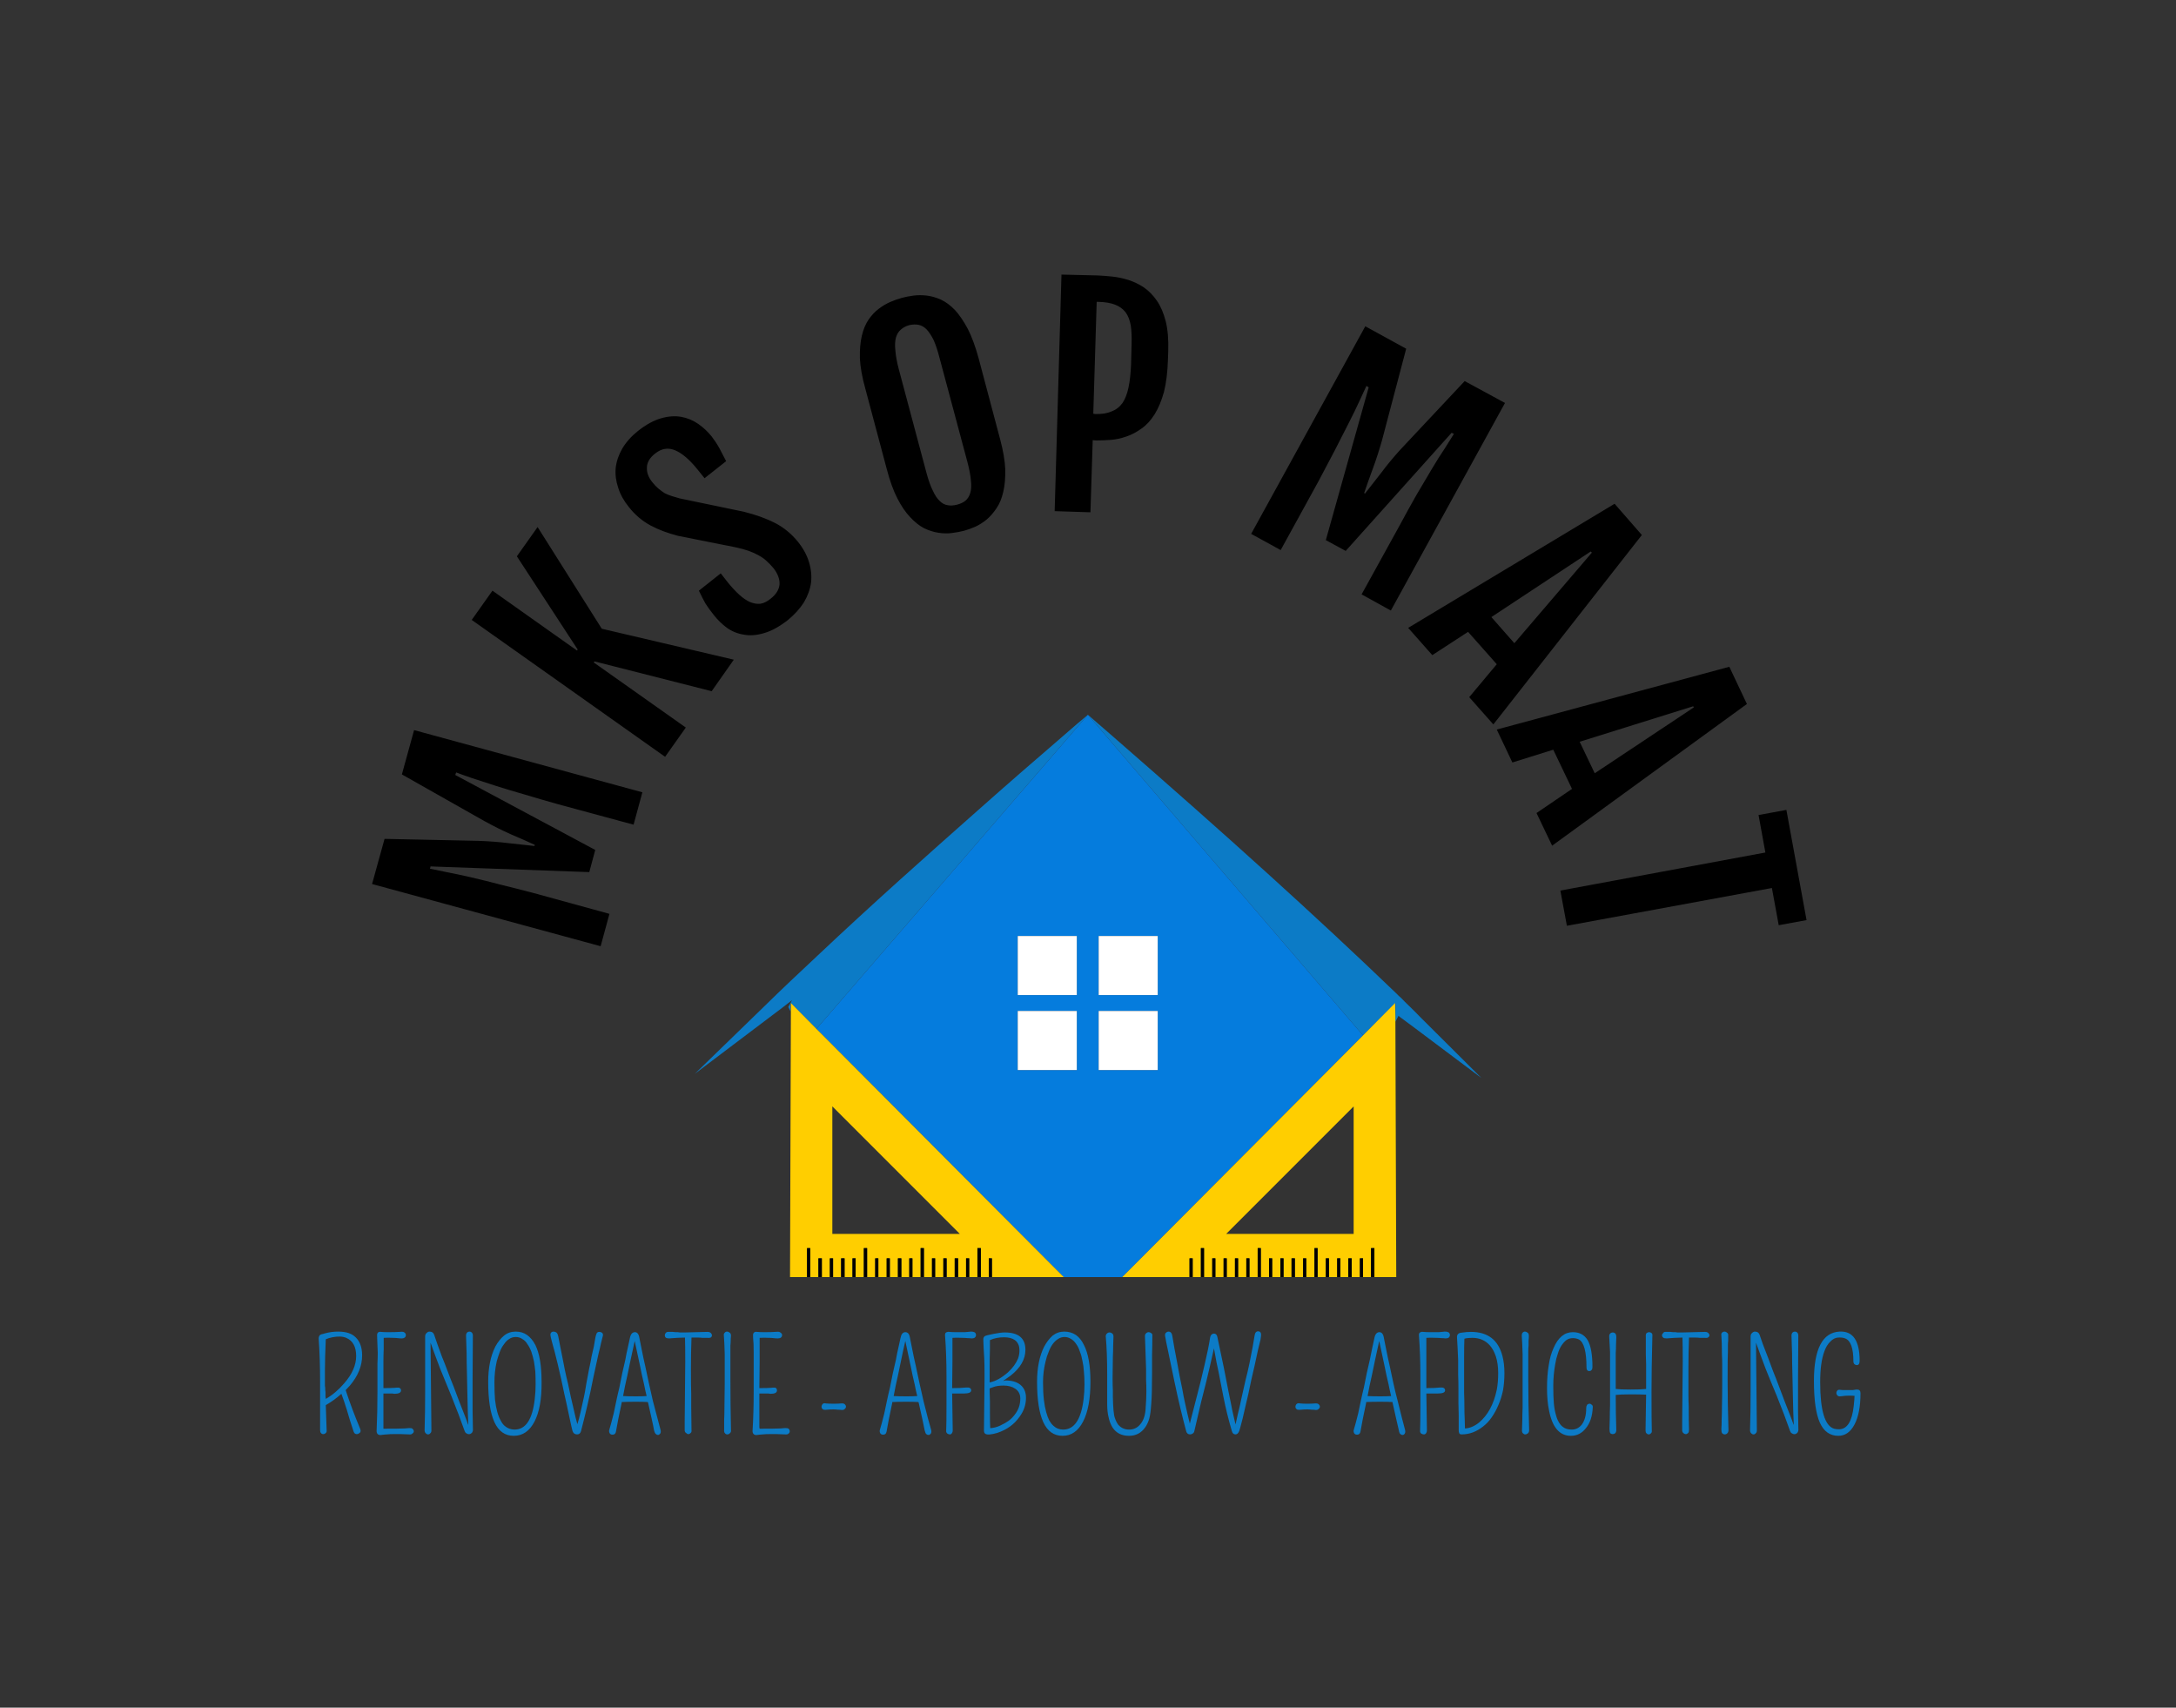
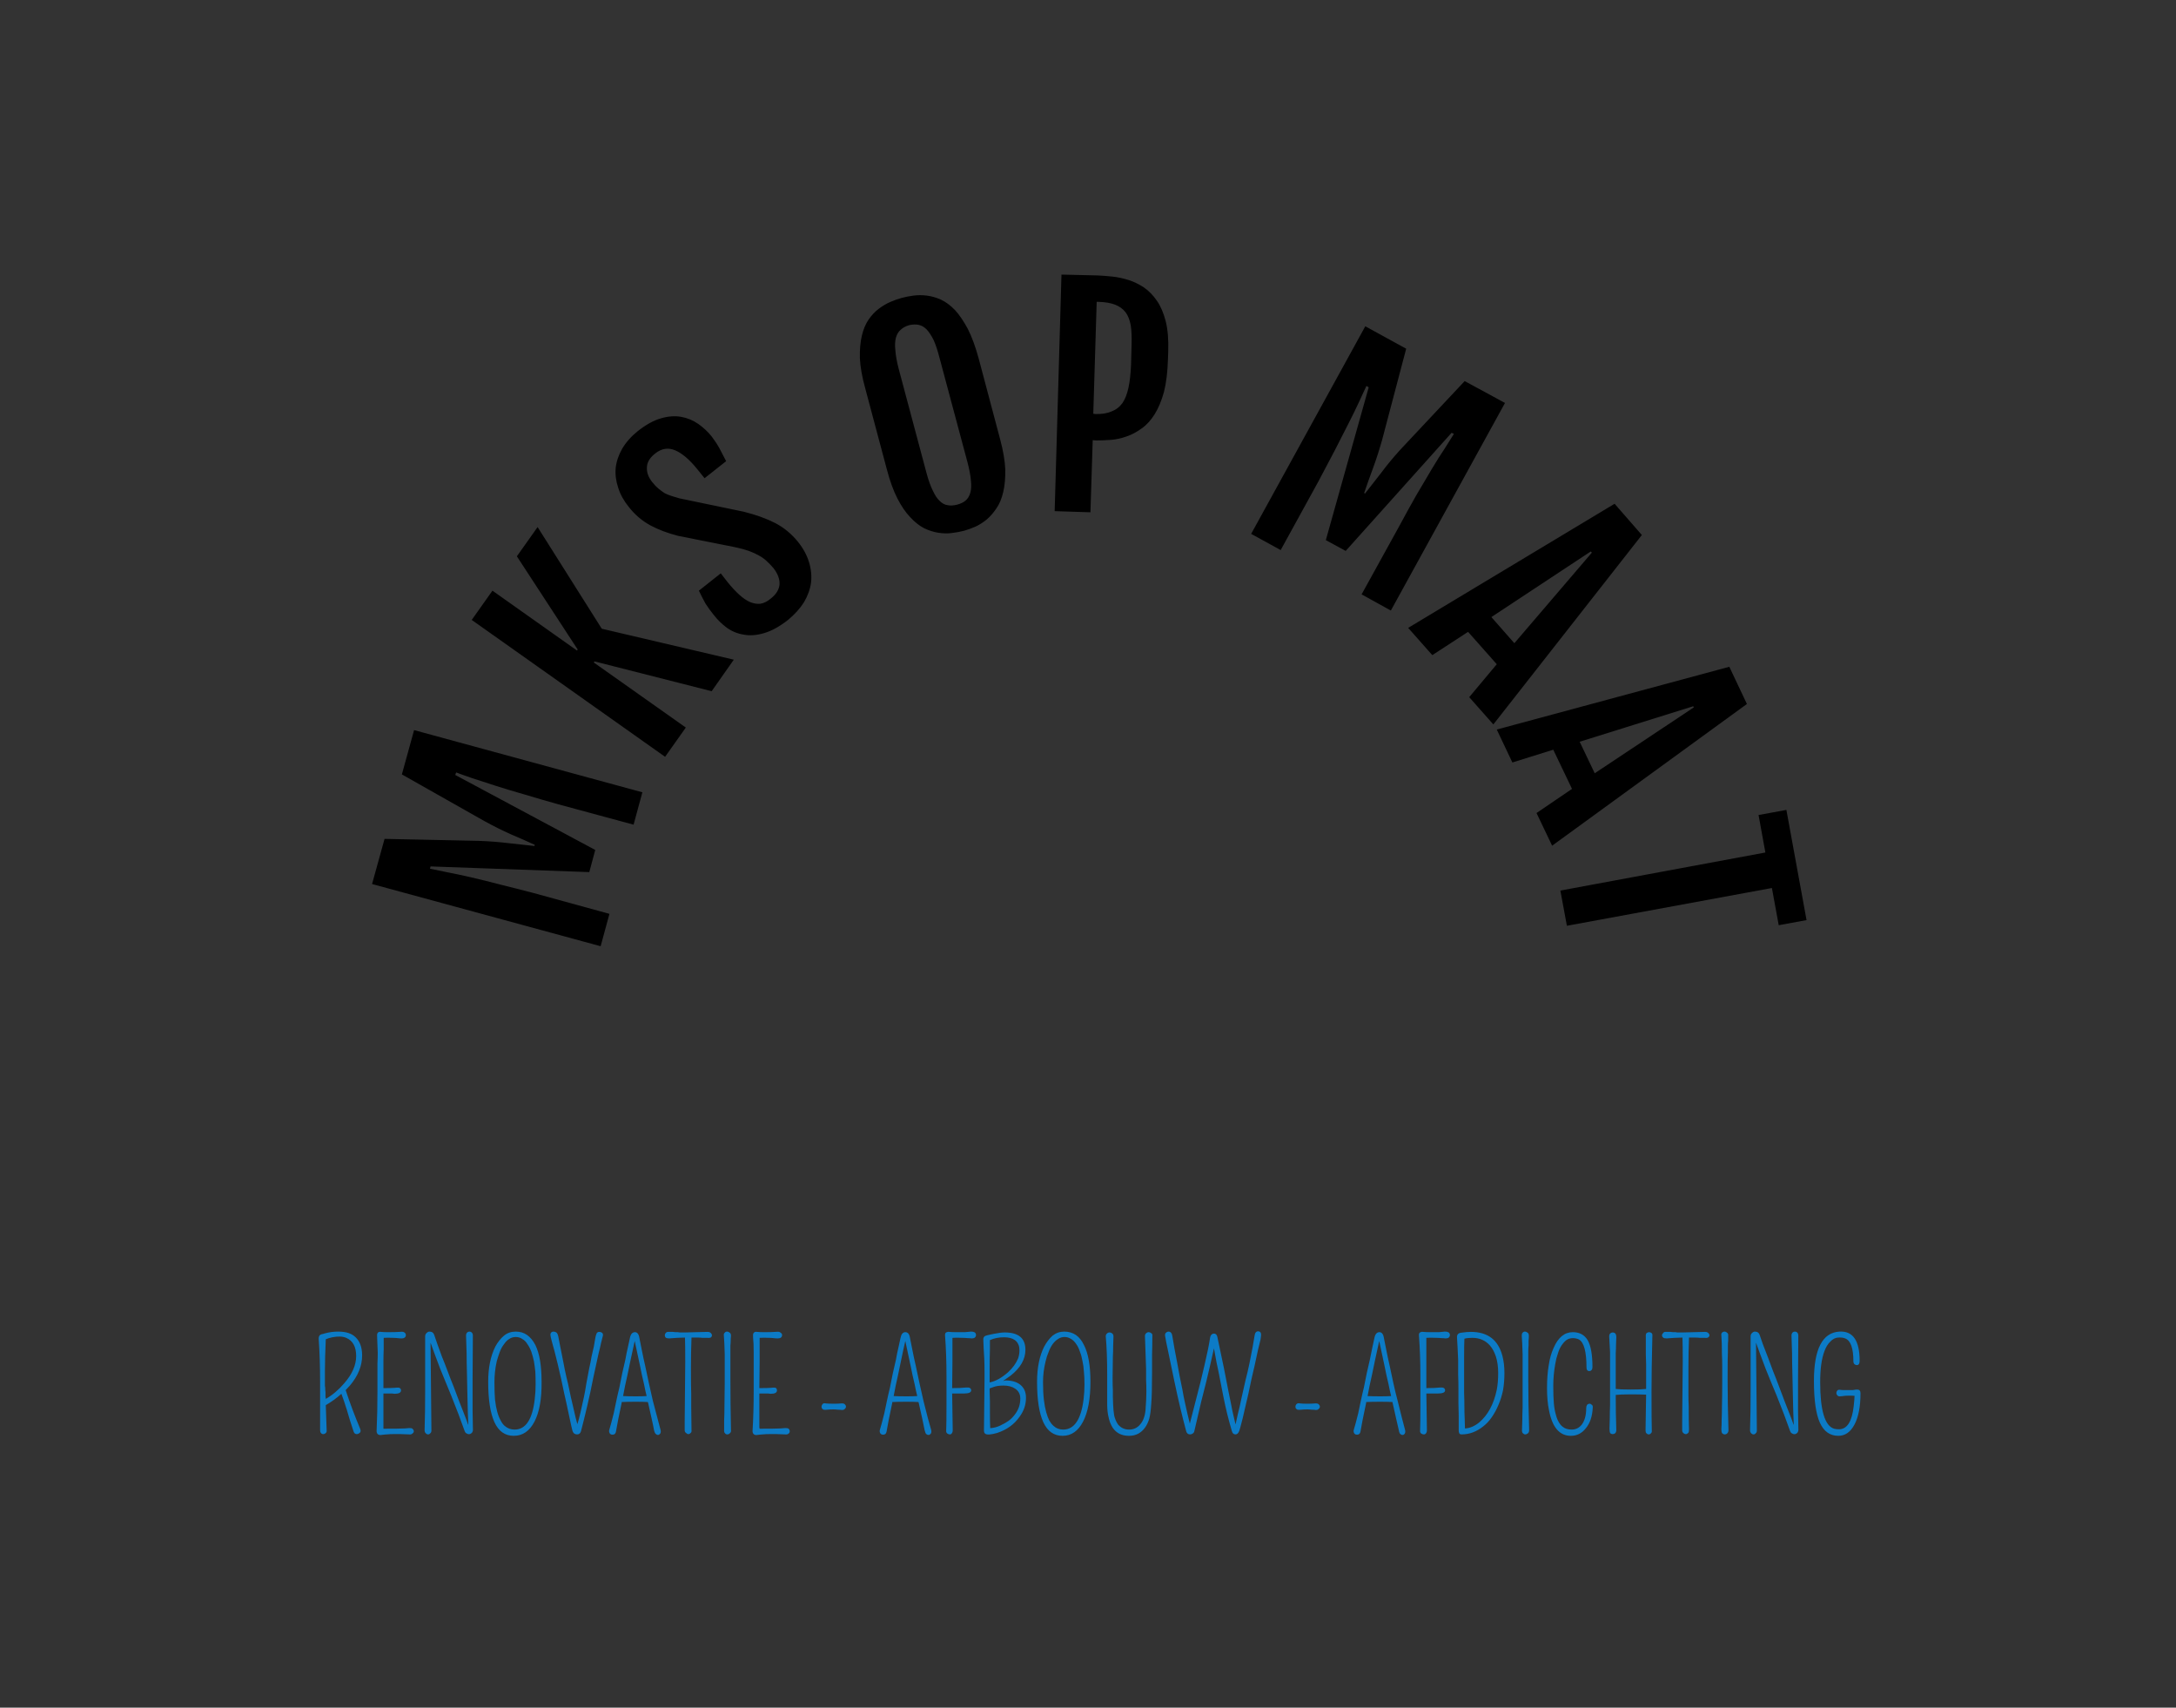
<svg xmlns="http://www.w3.org/2000/svg" version="1.1" viewBox="0 0 6.445 5.057">
  <rect x="0" y="0" width="6.445" height="5.057" fill="#333333" stroke="none" />
  <g transform="matrix(0.841,0,0,0.841,3.223,3.94)">
    <g transform="matrix(1,0,0,1,0,0)">
      <path d=" M -2.522 -1.572 L -2.478 -1.731 L -2.146 -1.724 Q -2.091 -1.722 -2.042 -1.716 Q -1.993 -1.711 -1.95 -1.706 L -1.949 -1.71 Q -1.988 -1.728 -2.033 -1.747 Q -2.078 -1.767 -2.127 -1.794 L -2.417 -1.958 L -2.374 -2.114 L -1.57 -1.895 L -1.601 -1.781 L -1.867 -1.853 Q -1.928 -1.87 -1.984 -1.887 Q -2.04 -1.903 -2.087 -1.918 Q -2.134 -1.933 -2.17 -1.945 Q -2.205 -1.957 -2.226 -1.965 L -2.229 -1.956 L -1.736 -1.692 L -1.757 -1.614 L -2.316 -1.634 L -2.318 -1.626 Q -2.297 -1.622 -2.26 -1.614 Q -2.223 -1.607 -2.175 -1.596 Q -2.127 -1.585 -2.07 -1.57 Q -2.013 -1.556 -1.952 -1.54 L -1.686 -1.467 L -1.717 -1.353 L -2.522 -1.572 M -2.171 -2.502 L -2.098 -2.605 L -1.8 -2.394 L -1.798 -2.398 L -2.012 -2.726 L -1.939 -2.829 L -1.713 -2.471 L -1.248 -2.362 L -1.326 -2.251 L -1.739 -2.356 L -1.741 -2.352 L -1.417 -2.123 L -1.49 -2.02 L -2.171 -2.502 M -1.319 -2.52 Q -1.336 -2.541 -1.348 -2.56 Q -1.359 -2.58 -1.371 -2.605 L -1.294 -2.666 L -1.269 -2.634 Q -1.248 -2.608 -1.228 -2.59 Q -1.209 -2.573 -1.191 -2.565 Q -1.172 -2.557 -1.154 -2.559 Q -1.136 -2.562 -1.118 -2.577 Q -1.09 -2.599 -1.087 -2.626 Q -1.085 -2.654 -1.108 -2.684 Q -1.121 -2.699 -1.133 -2.71 Q -1.145 -2.721 -1.16 -2.729 Q -1.176 -2.738 -1.195 -2.745 Q -1.215 -2.752 -1.243 -2.758 L -1.444 -2.798 Q -1.499 -2.812 -1.542 -2.835 Q -1.586 -2.859 -1.618 -2.9 Q -1.644 -2.932 -1.655 -2.967 Q -1.667 -3.002 -1.664 -3.037 Q -1.66 -3.072 -1.641 -3.105 Q -1.621 -3.139 -1.586 -3.167 Q -1.543 -3.201 -1.504 -3.212 Q -1.466 -3.223 -1.433 -3.217 Q -1.4 -3.211 -1.373 -3.192 Q -1.346 -3.173 -1.326 -3.148 Q -1.31 -3.127 -1.299 -3.107 Q -1.288 -3.086 -1.275 -3.061 L -1.351 -3.001 L -1.376 -3.032 Q -1.417 -3.083 -1.454 -3.099 Q -1.491 -3.115 -1.525 -3.088 Q -1.553 -3.066 -1.554 -3.04 Q -1.556 -3.013 -1.535 -2.987 Q -1.524 -2.973 -1.513 -2.964 Q -1.502 -2.955 -1.491 -2.948 Q -1.479 -2.942 -1.466 -2.938 Q -1.454 -2.934 -1.439 -2.93 L -1.213 -2.883 Q -1.149 -2.867 -1.102 -2.843 Q -1.056 -2.819 -1.022 -2.777 Q -0.994 -2.742 -0.983 -2.705 Q -0.972 -2.669 -0.976 -2.633 Q -0.981 -2.598 -1.001 -2.564 Q -1.022 -2.531 -1.057 -2.502 Q -1.102 -2.467 -1.14 -2.456 Q -1.179 -2.444 -1.212 -2.45 Q -1.245 -2.455 -1.272 -2.474 Q -1.299 -2.494 -1.319 -2.52 M -0.437 -2.816 Q -0.456 -2.811 -0.48 -2.808 Q -0.503 -2.805 -0.528 -2.809 Q -0.553 -2.813 -0.578 -2.825 Q -0.603 -2.838 -0.627 -2.864 Q -0.651 -2.889 -0.672 -2.93 Q -0.693 -2.971 -0.709 -3.032 L -0.785 -3.317 Q -0.802 -3.378 -0.804 -3.424 Q -0.805 -3.47 -0.797 -3.503 Q -0.789 -3.537 -0.773 -3.56 Q -0.757 -3.583 -0.737 -3.598 Q -0.717 -3.613 -0.696 -3.622 Q -0.675 -3.631 -0.656 -3.636 Q -0.638 -3.641 -0.615 -3.644 Q -0.593 -3.647 -0.568 -3.644 Q -0.544 -3.641 -0.519 -3.63 Q -0.493 -3.618 -0.469 -3.593 Q -0.446 -3.568 -0.424 -3.527 Q -0.403 -3.486 -0.386 -3.424 L -0.31 -3.138 Q -0.294 -3.078 -0.292 -3.033 Q -0.291 -2.987 -0.299 -2.953 Q -0.307 -2.918 -0.323 -2.895 Q -0.339 -2.871 -0.358 -2.855 Q -0.378 -2.839 -0.398 -2.83 Q -0.419 -2.821 -0.437 -2.816 M -0.461 -2.908 Q -0.443 -2.913 -0.432 -2.922 Q -0.42 -2.932 -0.415 -2.95 Q -0.41 -2.967 -0.413 -2.993 Q -0.415 -3.019 -0.425 -3.057 L -0.523 -3.423 Q -0.533 -3.462 -0.544 -3.487 Q -0.556 -3.511 -0.569 -3.525 Q -0.582 -3.538 -0.597 -3.541 Q -0.612 -3.544 -0.63 -3.54 Q -0.648 -3.535 -0.66 -3.524 Q -0.672 -3.514 -0.677 -3.496 Q -0.682 -3.478 -0.679 -3.451 Q -0.677 -3.423 -0.667 -3.385 L -0.569 -3.018 Q -0.559 -2.981 -0.547 -2.957 Q -0.536 -2.933 -0.523 -2.921 Q -0.51 -2.908 -0.495 -2.906 Q -0.48 -2.903 -0.461 -2.908 M -0.094 -3.718 L 0.033 -3.715 Q 0.056 -3.714 0.085 -3.711 Q 0.113 -3.708 0.142 -3.699 Q 0.17 -3.69 0.196 -3.673 Q 0.222 -3.655 0.242 -3.626 Q 0.262 -3.597 0.273 -3.554 Q 0.284 -3.51 0.282 -3.449 L 0.281 -3.42 Q 0.279 -3.353 0.267 -3.305 Q 0.254 -3.258 0.234 -3.226 Q 0.214 -3.194 0.188 -3.176 Q 0.162 -3.157 0.135 -3.148 Q 0.107 -3.138 0.08 -3.136 Q 0.052 -3.134 0.028 -3.134 L 0.016 -3.135 L 0.008 -2.881 L -0.118 -2.885 L -0.094 -3.718 M 0.025 -3.227 Q 0.059 -3.226 0.082 -3.236 Q 0.106 -3.245 0.121 -3.266 Q 0.135 -3.287 0.142 -3.32 Q 0.149 -3.353 0.151 -3.4 L 0.153 -3.475 Q 0.154 -3.512 0.15 -3.539 Q 0.145 -3.567 0.132 -3.585 Q 0.118 -3.603 0.095 -3.612 Q 0.072 -3.621 0.036 -3.622 L 0.03 -3.622 L 0.018 -3.228 L 0.025 -3.227 M 0.976 -3.536 L 1.12 -3.457 L 1.035 -3.135 Q 1.02 -3.082 1.003 -3.036 Q 0.986 -2.99 0.972 -2.949 L 0.975 -2.947 Q 1.002 -2.981 1.032 -3.02 Q 1.061 -3.059 1.098 -3.1 L 1.326 -3.343 L 1.468 -3.266 L 1.066 -2.535 L 0.963 -2.592 L 1.096 -2.833 Q 1.126 -2.889 1.155 -2.94 Q 1.185 -2.991 1.21 -3.033 Q 1.235 -3.075 1.256 -3.106 Q 1.276 -3.138 1.288 -3.157 L 1.28 -3.161 L 0.907 -2.745 L 0.837 -2.783 L 0.988 -3.321 L 0.98 -3.326 Q 0.971 -3.306 0.955 -3.272 Q 0.939 -3.237 0.917 -3.194 Q 0.895 -3.15 0.868 -3.098 Q 0.841 -3.046 0.811 -2.99 L 0.678 -2.748 L 0.574 -2.805 L 0.976 -3.536 M 1.854 -2.911 L 1.95 -2.801 L 1.427 -2.134 L 1.342 -2.23 L 1.439 -2.346 L 1.338 -2.46 L 1.212 -2.378 L 1.127 -2.474 L 1.854 -2.911 M 1.501 -2.42 L 1.774 -2.739 L 1.77 -2.743 L 1.42 -2.512 L 1.501 -2.42 M 2.258 -2.337 L 2.32 -2.206 L 1.634 -1.707 L 1.579 -1.822 L 1.704 -1.907 L 1.638 -2.045 L 1.494 -2 L 1.439 -2.116 L 2.258 -2.337 M 1.784 -1.962 L 2.133 -2.194 L 2.131 -2.198 L 1.731 -2.073 L 1.784 -1.962 M 2.385 -1.683 L 2.361 -1.815 L 2.459 -1.833 L 2.53 -1.445 L 2.432 -1.427 L 2.408 -1.558 L 1.686 -1.425 L 1.663 -1.549 L 2.385 -1.683" fill="#000000" fill-rule="nonzero" />
    </g>
    <g transform="matrix(1,0,0,1,0,0)">
      <path d=" M -2.685 0.263 Q -2.683 0.313 -2.682 0.35 Q -2.681 0.358 -2.685 0.361 Q -2.689 0.365 -2.694 0.365 Q -2.699 0.365 -2.702 0.361 Q -2.705 0.358 -2.705 0.351 L -2.705 0.184 Q -2.705 0.098 -2.71 0.029 Q -2.71 0.019 -2.704 0.015 Q -2.702 0.014 -2.699 0.013 Q -2.697 0.013 -2.687 0.01 Q -2.665 0.004 -2.642 0.004 Q -2.62 0.004 -2.605 0.009 Q -2.59 0.014 -2.58 0.024 Q -2.557 0.046 -2.557 0.088 Q -2.557 0.143 -2.6 0.194 Q -2.607 0.202 -2.615 0.21 Q -2.593 0.277 -2.564 0.346 Q -2.559 0.358 -2.569 0.363 Q -2.572 0.365 -2.576 0.365 Q -2.584 0.365 -2.587 0.356 Q -2.594 0.335 -2.6 0.316 Q -2.606 0.297 -2.611 0.279 Q -2.621 0.247 -2.63 0.223 Q -2.654 0.245 -2.685 0.263 M -2.685 0.241 Q -2.65 0.221 -2.62 0.186 Q -2.578 0.138 -2.578 0.09 Q -2.578 0.041 -2.613 0.026 Q -2.632 0.018 -2.662 0.024 Q -2.676 0.027 -2.685 0.031 Q -2.688 0.098 -2.688 0.143 Q -2.688 0.191 -2.688 0.195 Q -2.687 0.199 -2.687 0.202 Q -2.687 0.205 -2.687 0.208 Q -2.687 0.211 -2.686 0.217 Q -2.686 0.223 -2.686 0.233 Q -2.685 0.237 -2.685 0.241 M -2.482 0.244 L -2.482 0.322 Q -2.482 0.333 -2.482 0.341 Q -2.482 0.344 -2.482 0.346 Q -2.426 0.346 -2.407 0.345 Q -2.388 0.343 -2.385 0.344 Q -2.382 0.344 -2.38 0.346 Q -2.375 0.35 -2.375 0.355 Q -2.375 0.36 -2.38 0.363 Q -2.384 0.367 -2.391 0.366 Q -2.428 0.364 -2.457 0.365 Q -2.486 0.367 -2.49 0.368 Q -2.494 0.368 -2.496 0.368 Q -2.499 0.367 -2.501 0.366 Q -2.506 0.362 -2.506 0.354 Q -2.503 0.29 -2.503 0.213 Q -2.503 0.135 -2.503 0.115 Q -2.502 0.095 -2.502 0.078 Q -2.503 0.042 -2.504 0.027 Q -2.505 0.013 -2.503 0.01 Q -2.502 0.007 -2.499 0.006 Q -2.496 0.004 -2.491 0.005 Q -2.482 0.006 -2.466 0.006 Q -2.437 0.006 -2.426 0.005 Q -2.415 0.004 -2.412 0.005 Q -2.409 0.006 -2.407 0.008 Q -2.403 0.011 -2.403 0.016 Q -2.403 0.022 -2.407 0.025 Q -2.411 0.028 -2.417 0.028 Q -2.424 0.028 -2.432 0.027 Q -2.44 0.026 -2.449 0.026 Q -2.467 0.025 -2.481 0.026 Q -2.481 0.046 -2.481 0.065 Q -2.482 0.087 -2.482 0.111 Q -2.482 0.173 -2.482 0.203 Q -2.455 0.203 -2.442 0.202 Q -2.427 0.2 -2.424 0.203 Q -2.42 0.206 -2.42 0.211 Q -2.42 0.223 -2.443 0.223 Q -2.448 0.222 -2.451 0.222 L -2.469 0.222 L -2.482 0.222 L -2.482 0.244 M -2.167 0.018 Q -2.168 0.128 -2.168 0.174 Q -2.168 0.22 -2.168 0.241 Q -2.168 0.263 -2.168 0.282 Q -2.167 0.323 -2.167 0.338 Q -2.166 0.353 -2.168 0.356 Q -2.169 0.359 -2.171 0.361 Q -2.18 0.369 -2.19 0.362 Q -2.194 0.36 -2.196 0.354 Q -2.216 0.297 -2.243 0.23 Q -2.271 0.163 -2.282 0.135 Q -2.301 0.085 -2.316 0.043 L -2.313 0.352 Q -2.313 0.359 -2.317 0.362 Q -2.32 0.366 -2.325 0.366 Q -2.329 0.366 -2.333 0.362 Q -2.337 0.358 -2.337 0.351 Q -2.335 0.29 -2.335 0.212 L -2.335 0.08 Q -2.335 0.046 -2.335 0.021 Q -2.335 0.013 -2.33 0.009 Q -2.325 0.004 -2.32 0.004 Q -2.307 0.004 -2.303 0.016 Q -2.299 0.028 -2.292 0.048 Q -2.285 0.067 -2.276 0.092 Q -2.266 0.116 -2.256 0.143 Q -2.246 0.17 -2.235 0.197 Q -2.225 0.224 -2.215 0.25 Q -2.205 0.275 -2.197 0.296 Q -2.189 0.316 -2.184 0.331 Q -2.183 0.332 -2.183 0.332 Q -2.185 0.289 -2.186 0.237 Q -2.187 0.175 -2.188 0.144 Q -2.189 0.113 -2.189 0.081 Q -2.19 0.049 -2.191 0.018 Q -2.191 0.011 -2.187 0.007 Q -2.184 0.004 -2.179 0.004 Q -2.174 0.004 -2.171 0.007 Q -2.167 0.011 -2.167 0.018 M -2.023 0.371 Q -2.069 0.371 -2.091 0.323 Q -2.113 0.275 -2.113 0.181 Q -2.113 0.107 -2.088 0.057 Q -2.075 0.033 -2.057 0.018 Q -2.04 0.004 -2.016 0.004 Q -1.993 0.004 -1.976 0.016 Q -1.959 0.028 -1.947 0.051 Q -1.925 0.095 -1.925 0.181 Q -1.924 0.271 -1.95 0.321 Q -1.976 0.371 -2.023 0.371 M -1.993 0.03 Q -2.003 0.023 -2.016 0.023 Q -2.029 0.023 -2.039 0.03 Q -2.049 0.036 -2.057 0.048 Q -2.066 0.059 -2.072 0.075 Q -2.078 0.091 -2.083 0.109 Q -2.091 0.145 -2.091 0.182 Q -2.091 0.219 -2.089 0.244 Q -2.086 0.269 -2.081 0.287 Q -2.076 0.305 -2.069 0.317 Q -2.063 0.329 -2.055 0.336 Q -2.04 0.349 -2.02 0.349 Q -1.961 0.349 -1.949 0.241 Q -1.946 0.216 -1.946 0.19 Q -1.946 0.164 -1.947 0.145 Q -1.949 0.126 -1.952 0.108 Q -1.956 0.09 -1.961 0.075 Q -1.967 0.059 -1.975 0.048 Q -1.982 0.036 -1.993 0.03 M -1.711 0.009 Q -1.707 0.014 -1.71 0.022 Q -1.712 0.031 -1.716 0.046 Q -1.719 0.061 -1.724 0.08 Q -1.728 0.099 -1.733 0.121 Q -1.738 0.143 -1.743 0.167 Q -1.748 0.191 -1.753 0.216 Q -1.759 0.241 -1.764 0.265 Q -1.777 0.32 -1.786 0.354 Q -1.789 0.366 -1.8 0.366 Q -1.812 0.366 -1.816 0.354 Q -1.819 0.344 -1.829 0.296 Q -1.839 0.248 -1.845 0.223 Q -1.85 0.198 -1.856 0.171 Q -1.862 0.145 -1.868 0.119 Q -1.881 0.065 -1.888 0.042 Q -1.894 0.02 -1.894 0.015 Q -1.894 0.01 -1.891 0.007 Q -1.888 0.004 -1.883 0.004 Q -1.878 0.004 -1.873 0.007 Q -1.868 0.011 -1.866 0.022 Q -1.864 0.034 -1.86 0.053 Q -1.856 0.071 -1.852 0.093 Q -1.848 0.115 -1.843 0.139 Q -1.838 0.163 -1.832 0.187 Q -1.827 0.211 -1.822 0.234 Q -1.817 0.257 -1.812 0.277 Q -1.805 0.309 -1.799 0.33 Q -1.794 0.315 -1.788 0.289 Q -1.78 0.252 -1.776 0.235 Q -1.772 0.217 -1.767 0.185 Q -1.761 0.154 -1.757 0.132 Q -1.752 0.111 -1.749 0.092 Q -1.745 0.073 -1.741 0.057 Q -1.738 0.04 -1.736 0.028 Q -1.734 0.016 -1.731 0.01 Q -1.728 0.005 -1.722 0.005 Q -1.716 0.005 -1.711 0.009 M -1.596 0.006 Q -1.591 0.006 -1.587 0.01 Q -1.582 0.015 -1.58 0.029 Q -1.577 0.043 -1.572 0.069 Q -1.567 0.095 -1.56 0.125 Q -1.554 0.155 -1.547 0.186 Q -1.54 0.218 -1.533 0.248 Q -1.515 0.317 -1.506 0.35 Q -1.504 0.358 -1.507 0.363 Q -1.511 0.368 -1.515 0.368 Q -1.519 0.368 -1.522 0.365 Q -1.526 0.363 -1.529 0.351 Q -1.531 0.339 -1.537 0.312 Q -1.543 0.285 -1.55 0.254 Q -1.55 0.253 -1.551 0.252 Q -1.566 0.251 -1.593 0.251 Q -1.626 0.251 -1.643 0.252 Q -1.643 0.253 -1.643 0.255 Q -1.657 0.32 -1.663 0.356 Q -1.665 0.367 -1.675 0.367 Q -1.685 0.367 -1.687 0.357 Q -1.688 0.354 -1.686 0.348 Q -1.684 0.342 -1.68 0.327 Q -1.676 0.311 -1.671 0.292 Q -1.667 0.272 -1.662 0.249 Q -1.657 0.225 -1.651 0.201 Q -1.646 0.176 -1.641 0.151 Q -1.635 0.126 -1.63 0.103 Q -1.626 0.08 -1.621 0.059 Q -1.617 0.039 -1.614 0.027 Q -1.61 0.006 -1.596 0.006 M -1.638 0.231 Q -1.622 0.232 -1.593 0.232 Q -1.569 0.232 -1.555 0.231 Q -1.56 0.211 -1.564 0.19 Q -1.572 0.157 -1.578 0.126 Q -1.589 0.075 -1.597 0.037 Q -1.602 0.062 -1.612 0.106 Q -1.624 0.165 -1.631 0.195 Q -1.635 0.214 -1.638 0.231 M -1.42 0.007 Q -1.414 0.007 -1.34 0.005 Q -1.33 0.005 -1.326 0.013 Q -1.325 0.015 -1.325 0.018 Q -1.325 0.021 -1.328 0.024 Q -1.332 0.027 -1.341 0.026 Q -1.35 0.026 -1.359 0.026 Q -1.367 0.025 -1.374 0.025 Q -1.387 0.025 -1.397 0.025 Q -1.399 0.076 -1.399 0.136 Q -1.399 0.2 -1.398 0.223 Q -1.398 0.247 -1.398 0.268 Q -1.397 0.323 -1.397 0.35 Q -1.396 0.358 -1.4 0.361 Q -1.404 0.365 -1.408 0.365 Q -1.412 0.365 -1.416 0.361 Q -1.421 0.358 -1.421 0.351 L -1.421 0.322 L -1.419 0.11 Q -1.419 0.051 -1.42 0.025 Q -1.432 0.025 -1.448 0.026 Q -1.467 0.027 -1.476 0.028 Q -1.484 0.028 -1.488 0.025 Q -1.491 0.022 -1.491 0.017 Q -1.491 0.013 -1.488 0.009 Q -1.484 0.004 -1.476 0.005 Q -1.469 0.005 -1.463 0.005 Q -1.457 0.006 -1.453 0.006 Q -1.448 0.006 -1.445 0.006 Q -1.442 0.006 -1.438 0.007 Q -1.435 0.007 -1.43 0.007 L -1.42 0.007 M -1.26 0.074 Q -1.26 0.086 -1.26 0.172 Q -1.26 0.257 -1.258 0.351 Q -1.257 0.358 -1.262 0.362 Q -1.266 0.366 -1.271 0.366 Q -1.276 0.366 -1.279 0.362 Q -1.283 0.359 -1.282 0.347 Q -1.282 0.336 -1.282 0.315 Q -1.281 0.295 -1.281 0.272 Q -1.28 0.226 -1.28 0.187 Q -1.28 0.147 -1.28 0.125 Q -1.28 0.103 -1.28 0.084 Q -1.281 0.043 -1.283 0.018 Q -1.284 0.011 -1.28 0.008 Q -1.277 0.004 -1.272 0.004 Q -1.267 0.004 -1.262 0.008 Q -1.258 0.011 -1.258 0.019 Q -1.259 0.028 -1.259 0.036 Q -1.259 0.044 -1.26 0.053 Q -1.26 0.062 -1.26 0.074 M -1.158 0.244 L -1.158 0.322 Q -1.158 0.333 -1.158 0.341 Q -1.157 0.344 -1.157 0.346 Q -1.101 0.346 -1.083 0.345 Q -1.064 0.343 -1.061 0.344 Q -1.058 0.344 -1.055 0.346 Q -1.051 0.35 -1.051 0.355 Q -1.051 0.36 -1.055 0.363 Q -1.059 0.367 -1.067 0.366 Q -1.103 0.364 -1.133 0.365 Q -1.162 0.367 -1.166 0.368 Q -1.169 0.368 -1.172 0.368 Q -1.175 0.367 -1.177 0.366 Q -1.182 0.362 -1.182 0.354 Q -1.178 0.29 -1.178 0.213 Q -1.178 0.135 -1.178 0.115 Q -1.178 0.095 -1.178 0.078 Q -1.178 0.042 -1.18 0.027 Q -1.181 0.013 -1.179 0.01 Q -1.177 0.007 -1.175 0.006 Q -1.172 0.004 -1.166 0.005 Q -1.157 0.006 -1.142 0.006 Q -1.112 0.006 -1.102 0.005 Q -1.091 0.004 -1.088 0.005 Q -1.085 0.006 -1.083 0.008 Q -1.078 0.011 -1.078 0.016 Q -1.078 0.022 -1.082 0.025 Q -1.086 0.028 -1.093 0.028 Q -1.1 0.028 -1.108 0.027 Q -1.115 0.026 -1.124 0.026 Q -1.143 0.025 -1.157 0.026 Q -1.157 0.046 -1.157 0.065 Q -1.157 0.087 -1.157 0.111 Q -1.158 0.173 -1.158 0.203 Q -1.13 0.203 -1.117 0.202 Q -1.103 0.2 -1.099 0.203 Q -1.096 0.206 -1.096 0.211 Q -1.096 0.223 -1.118 0.223 Q -1.123 0.222 -1.127 0.222 L -1.145 0.222 L -1.158 0.222 L -1.158 0.244 M -0.935 0.259 Q -0.932 0.255 -0.923 0.257 Q -0.913 0.258 -0.897 0.258 Q -0.881 0.258 -0.871 0.257 Q -0.861 0.256 -0.857 0.26 Q -0.853 0.264 -0.853 0.268 Q -0.853 0.273 -0.857 0.276 Q -0.86 0.28 -0.867 0.28 Q -0.874 0.279 -0.882 0.279 Q -0.89 0.278 -0.897 0.278 Q -0.909 0.278 -0.919 0.279 Q -0.928 0.28 -0.931 0.279 Q -0.933 0.279 -0.935 0.277 Q -0.939 0.274 -0.939 0.269 Q -0.939 0.263 -0.935 0.259 M -0.644 0.006 Q -0.638 0.006 -0.634 0.01 Q -0.629 0.015 -0.627 0.029 Q -0.624 0.043 -0.619 0.069 Q -0.614 0.095 -0.607 0.125 Q -0.601 0.155 -0.594 0.186 Q -0.587 0.218 -0.58 0.248 Q -0.563 0.317 -0.553 0.35 Q -0.551 0.358 -0.554 0.363 Q -0.558 0.368 -0.562 0.368 Q -0.566 0.368 -0.57 0.365 Q -0.573 0.363 -0.576 0.351 Q -0.578 0.339 -0.584 0.312 Q -0.59 0.285 -0.597 0.254 Q -0.597 0.253 -0.598 0.252 Q -0.613 0.251 -0.64 0.251 Q -0.673 0.251 -0.69 0.252 Q -0.69 0.253 -0.69 0.255 Q -0.704 0.32 -0.71 0.356 Q -0.712 0.367 -0.722 0.367 Q -0.732 0.367 -0.734 0.357 Q -0.735 0.354 -0.733 0.348 Q -0.731 0.342 -0.727 0.327 Q -0.723 0.311 -0.718 0.292 Q -0.714 0.272 -0.709 0.249 Q -0.704 0.225 -0.698 0.201 Q -0.693 0.176 -0.688 0.151 Q -0.682 0.126 -0.677 0.103 Q -0.673 0.08 -0.668 0.059 Q -0.664 0.039 -0.661 0.027 Q -0.657 0.006 -0.644 0.006 M -0.685 0.231 Q -0.669 0.232 -0.64 0.232 Q -0.616 0.232 -0.602 0.231 Q -0.607 0.211 -0.611 0.19 Q -0.619 0.157 -0.625 0.126 Q -0.636 0.075 -0.644 0.037 Q -0.65 0.062 -0.659 0.106 Q -0.671 0.165 -0.678 0.195 Q -0.682 0.214 -0.685 0.231 M -0.499 0.266 L -0.499 0.16 Q -0.499 0.085 -0.504 0.018 Q -0.505 0.008 -0.498 0.006 Q -0.494 0.004 -0.489 0.005 Q -0.479 0.006 -0.466 0.006 Q -0.453 0.006 -0.447 0.006 Q -0.441 0.006 -0.434 0.006 Q -0.419 0.005 -0.413 0.004 Q -0.407 0.004 -0.404 0.005 Q -0.402 0.006 -0.399 0.007 Q -0.395 0.011 -0.395 0.016 Q -0.395 0.021 -0.399 0.025 Q -0.403 0.028 -0.41 0.028 Q -0.417 0.027 -0.425 0.027 Q -0.434 0.026 -0.443 0.026 Q -0.464 0.025 -0.478 0.026 L -0.478 0.065 Q -0.478 0.087 -0.478 0.111 Q -0.479 0.174 -0.479 0.203 Q -0.448 0.203 -0.431 0.201 Q -0.412 0.199 -0.412 0.211 Q -0.412 0.222 -0.438 0.222 Q -0.444 0.222 -0.448 0.222 L -0.466 0.222 L -0.479 0.222 L -0.477 0.352 Q -0.477 0.358 -0.48 0.362 Q -0.483 0.366 -0.486 0.366 Q -0.49 0.366 -0.492 0.365 Q -0.494 0.364 -0.496 0.363 Q -0.501 0.359 -0.5 0.352 Q -0.499 0.326 -0.499 0.266 M -0.3 0.178 L -0.291 0.176 Q -0.257 0.176 -0.238 0.192 Q -0.219 0.208 -0.219 0.237 Q -0.219 0.273 -0.241 0.303 Q -0.269 0.344 -0.321 0.361 Q -0.353 0.37 -0.362 0.364 Q -0.367 0.361 -0.367 0.352 L -0.365 0.174 L -0.365 0.15 Q -0.365 0.118 -0.366 0.098 Q -0.367 0.077 -0.368 0.064 Q -0.369 0.05 -0.369 0.039 Q -0.37 0.028 -0.368 0.025 Q -0.367 0.022 -0.364 0.02 Q -0.359 0.017 -0.333 0.012 Q -0.308 0.007 -0.294 0.007 Q -0.221 0.007 -0.221 0.068 Q -0.221 0.118 -0.273 0.159 Q -0.286 0.168 -0.3 0.178 M -0.345 0.344 Q -0.327 0.343 -0.31 0.335 Q -0.291 0.326 -0.28 0.318 Q -0.268 0.309 -0.259 0.297 Q -0.239 0.272 -0.239 0.24 Q -0.239 0.217 -0.257 0.205 Q -0.273 0.194 -0.298 0.194 Q -0.319 0.194 -0.333 0.199 Q -0.342 0.202 -0.347 0.204 Q -0.347 0.209 -0.347 0.215 Q -0.347 0.23 -0.346 0.249 Q -0.346 0.268 -0.346 0.286 Q -0.346 0.326 -0.345 0.344 M -0.347 0.183 Q -0.316 0.177 -0.282 0.147 Q -0.258 0.125 -0.247 0.099 Q -0.242 0.085 -0.242 0.071 Q -0.242 0.057 -0.246 0.049 Q -0.25 0.04 -0.258 0.034 Q -0.272 0.024 -0.296 0.024 Q -0.324 0.024 -0.346 0.034 Q -0.346 0.037 -0.346 0.042 Q -0.346 0.05 -0.346 0.066 Q -0.347 0.099 -0.347 0.138 L -0.347 0.183 M -0.09 0.371 Q -0.136 0.371 -0.158 0.323 Q -0.18 0.275 -0.18 0.181 Q -0.18 0.107 -0.155 0.057 Q -0.142 0.033 -0.125 0.018 Q -0.107 0.004 -0.084 0.004 Q -0.061 0.004 -0.043 0.016 Q -0.026 0.028 -0.015 0.051 Q 0.008 0.095 0.008 0.181 Q 0.008 0.271 -0.018 0.321 Q -0.044 0.371 -0.09 0.371 M -0.06 0.03 Q -0.071 0.023 -0.083 0.023 Q -0.096 0.023 -0.106 0.03 Q -0.116 0.036 -0.125 0.048 Q -0.133 0.059 -0.139 0.075 Q -0.146 0.091 -0.15 0.109 Q -0.159 0.145 -0.159 0.182 Q -0.159 0.219 -0.156 0.244 Q -0.153 0.269 -0.148 0.287 Q -0.143 0.305 -0.137 0.317 Q -0.13 0.329 -0.122 0.336 Q -0.108 0.349 -0.088 0.349 Q -0.029 0.349 -0.016 0.241 Q -0.013 0.216 -0.013 0.19 Q -0.013 0.164 -0.015 0.145 Q -0.016 0.126 -0.02 0.108 Q -0.023 0.09 -0.029 0.075 Q -0.034 0.059 -0.042 0.048 Q -0.05 0.036 -0.06 0.03 M 0.067 0.251 L 0.067 0.157 Q 0.067 0.077 0.062 0.021 Q 0.062 0.014 0.066 0.011 Q 0.07 0.007 0.075 0.007 Q 0.081 0.007 0.085 0.011 Q 0.09 0.014 0.089 0.026 Q 0.089 0.038 0.088 0.055 Q 0.088 0.073 0.087 0.093 Q 0.086 0.133 0.086 0.166 Q 0.086 0.198 0.087 0.21 Q 0.087 0.222 0.087 0.233 Q 0.088 0.292 0.094 0.308 Q 0.099 0.323 0.106 0.332 Q 0.121 0.349 0.144 0.349 Q 0.168 0.349 0.183 0.331 Q 0.199 0.313 0.202 0.28 Q 0.205 0.24 0.205 0.216 Q 0.205 0.192 0.204 0.174 Q 0.204 0.157 0.204 0.135 Q 0.202 0.071 0.2 0.02 Q 0.2 0.013 0.204 0.01 Q 0.208 0.006 0.213 0.006 Q 0.218 0.006 0.223 0.01 Q 0.227 0.013 0.226 0.02 Q 0.226 0.053 0.225 0.085 Q 0.225 0.117 0.225 0.149 Q 0.225 0.226 0.222 0.26 Q 0.22 0.293 0.215 0.311 Q 0.21 0.328 0.201 0.341 Q 0.18 0.371 0.144 0.371 Q 0.086 0.371 0.072 0.306 Q 0.067 0.286 0.067 0.261 L 0.067 0.251 M 0.279 0.061 Q 0.274 0.038 0.272 0.025 Q 0.269 0.013 0.273 0.009 Q 0.278 0.004 0.283 0.004 Q 0.295 0.004 0.297 0.023 Q 0.3 0.042 0.304 0.064 Q 0.308 0.086 0.313 0.111 Q 0.317 0.135 0.322 0.16 Q 0.327 0.185 0.332 0.209 Q 0.336 0.233 0.341 0.255 Q 0.346 0.277 0.35 0.295 Q 0.355 0.317 0.358 0.328 Q 0.364 0.303 0.375 0.262 Q 0.388 0.21 0.396 0.18 Q 0.403 0.149 0.41 0.121 Q 0.424 0.061 0.429 0.028 Q 0.431 0.011 0.444 0.011 Q 0.453 0.012 0.455 0.023 Q 0.466 0.073 0.478 0.132 Q 0.489 0.19 0.494 0.214 Q 0.499 0.237 0.503 0.258 Q 0.507 0.28 0.511 0.297 Q 0.516 0.319 0.519 0.331 Q 0.523 0.315 0.527 0.295 Q 0.534 0.268 0.54 0.238 Q 0.547 0.208 0.554 0.176 Q 0.562 0.145 0.568 0.116 Q 0.581 0.052 0.586 0.019 Q 0.588 0.002 0.6 0.003 Q 0.609 0.004 0.609 0.015 Q 0.609 0.02 0.607 0.032 Q 0.604 0.044 0.598 0.069 Q 0.593 0.094 0.587 0.12 Q 0.581 0.146 0.575 0.172 Q 0.569 0.199 0.564 0.224 Q 0.558 0.249 0.553 0.271 Q 0.548 0.293 0.544 0.31 Q 0.534 0.349 0.532 0.354 Q 0.527 0.366 0.519 0.366 Q 0.509 0.366 0.506 0.354 Q 0.488 0.293 0.476 0.232 Q 0.464 0.171 0.459 0.145 Q 0.453 0.12 0.443 0.063 Q 0.427 0.135 0.416 0.18 Q 0.404 0.228 0.398 0.251 Q 0.384 0.311 0.374 0.354 Q 0.373 0.36 0.368 0.363 Q 0.364 0.366 0.359 0.366 Q 0.348 0.366 0.345 0.354 Q 0.324 0.276 0.304 0.181 Q 0.284 0.085 0.279 0.061 M 0.734 0.259 Q 0.738 0.255 0.747 0.257 Q 0.756 0.258 0.772 0.258 Q 0.788 0.258 0.798 0.257 Q 0.808 0.256 0.812 0.26 Q 0.816 0.264 0.816 0.268 Q 0.816 0.273 0.812 0.276 Q 0.809 0.28 0.802 0.28 Q 0.795 0.279 0.787 0.279 Q 0.779 0.278 0.772 0.278 Q 0.76 0.278 0.751 0.279 Q 0.741 0.28 0.738 0.279 Q 0.736 0.279 0.734 0.277 Q 0.73 0.274 0.73 0.269 Q 0.73 0.263 0.734 0.259 M 1.026 0.006 Q 1.031 0.006 1.035 0.01 Q 1.04 0.015 1.042 0.029 Q 1.045 0.043 1.05 0.069 Q 1.055 0.095 1.062 0.125 Q 1.068 0.155 1.075 0.186 Q 1.082 0.218 1.09 0.248 Q 1.107 0.317 1.116 0.35 Q 1.118 0.358 1.115 0.363 Q 1.112 0.368 1.107 0.368 Q 1.103 0.368 1.1 0.365 Q 1.096 0.363 1.094 0.351 Q 1.091 0.339 1.085 0.312 Q 1.079 0.285 1.072 0.254 Q 1.072 0.253 1.072 0.252 Q 1.056 0.251 1.029 0.251 Q 0.997 0.251 0.979 0.252 Q 0.979 0.253 0.979 0.255 Q 0.965 0.32 0.959 0.356 Q 0.957 0.367 0.947 0.367 Q 0.937 0.367 0.935 0.357 Q 0.934 0.354 0.936 0.348 Q 0.938 0.342 0.942 0.327 Q 0.946 0.311 0.951 0.292 Q 0.955 0.272 0.96 0.249 Q 0.965 0.225 0.971 0.201 Q 0.976 0.176 0.981 0.151 Q 0.987 0.126 0.992 0.103 Q 0.997 0.08 1.001 0.059 Q 1.005 0.039 1.008 0.027 Q 1.012 0.006 1.026 0.006 M 0.984 0.231 Q 1.001 0.232 1.029 0.232 Q 1.053 0.232 1.067 0.231 Q 1.062 0.211 1.058 0.19 Q 1.05 0.157 1.044 0.126 Q 1.033 0.075 1.025 0.037 Q 1.02 0.062 1.01 0.106 Q 0.998 0.165 0.991 0.195 Q 0.987 0.214 0.984 0.231 M 1.17 0.266 L 1.17 0.16 Q 1.17 0.085 1.165 0.018 Q 1.164 0.008 1.171 0.006 Q 1.175 0.004 1.18 0.005 Q 1.19 0.006 1.203 0.006 Q 1.216 0.006 1.222 0.006 Q 1.229 0.006 1.235 0.006 Q 1.25 0.005 1.256 0.004 Q 1.262 0.004 1.265 0.005 Q 1.268 0.006 1.27 0.007 Q 1.274 0.011 1.274 0.016 Q 1.274 0.021 1.27 0.025 Q 1.266 0.028 1.259 0.028 Q 1.252 0.027 1.244 0.027 Q 1.235 0.026 1.226 0.026 Q 1.205 0.025 1.191 0.026 L 1.191 0.065 Q 1.191 0.087 1.191 0.111 Q 1.191 0.174 1.191 0.203 Q 1.221 0.203 1.238 0.201 Q 1.257 0.199 1.257 0.211 Q 1.257 0.222 1.231 0.222 Q 1.225 0.222 1.221 0.222 L 1.203 0.222 L 1.191 0.222 L 1.193 0.352 Q 1.193 0.358 1.19 0.362 Q 1.187 0.366 1.183 0.366 Q 1.18 0.366 1.177 0.365 Q 1.175 0.364 1.173 0.363 Q 1.168 0.359 1.169 0.352 Q 1.17 0.326 1.17 0.266 M 1.459 0.09 Q 1.466 0.117 1.466 0.15 Q 1.466 0.182 1.461 0.211 Q 1.455 0.239 1.445 0.262 Q 1.435 0.286 1.421 0.306 Q 1.408 0.325 1.391 0.338 Q 1.356 0.366 1.315 0.366 Q 1.309 0.366 1.307 0.362 Q 1.305 0.358 1.305 0.352 L 1.305 0.333 Q 1.305 0.319 1.305 0.3 Q 1.305 0.28 1.304 0.256 Q 1.304 0.232 1.304 0.206 Q 1.304 0.18 1.303 0.154 Q 1.303 0.128 1.303 0.104 Q 1.301 0.054 1.299 0.025 Q 1.298 0.01 1.313 0.008 Q 1.334 0.005 1.348 0.005 Q 1.437 0.005 1.459 0.09 M 1.327 0.345 Q 1.352 0.344 1.377 0.324 Q 1.423 0.285 1.439 0.209 Q 1.444 0.183 1.444 0.15 Q 1.444 0.117 1.436 0.092 Q 1.428 0.068 1.415 0.053 Q 1.391 0.026 1.353 0.026 Q 1.336 0.026 1.325 0.029 Q 1.324 0.052 1.324 0.093 Q 1.324 0.143 1.324 0.169 Q 1.324 0.195 1.324 0.22 Q 1.325 0.245 1.325 0.268 Q 1.325 0.291 1.326 0.309 Q 1.327 0.332 1.327 0.345 M 1.55 0.074 Q 1.55 0.086 1.55 0.172 Q 1.55 0.257 1.553 0.351 Q 1.553 0.358 1.549 0.362 Q 1.544 0.366 1.539 0.366 Q 1.535 0.366 1.531 0.362 Q 1.527 0.359 1.528 0.347 Q 1.528 0.336 1.529 0.315 Q 1.529 0.295 1.53 0.272 Q 1.53 0.226 1.53 0.187 Q 1.53 0.147 1.53 0.125 Q 1.53 0.103 1.53 0.084 Q 1.529 0.043 1.527 0.018 Q 1.527 0.011 1.53 0.008 Q 1.533 0.004 1.538 0.004 Q 1.543 0.004 1.548 0.008 Q 1.552 0.011 1.552 0.019 Q 1.552 0.028 1.551 0.036 Q 1.551 0.044 1.551 0.053 Q 1.55 0.062 1.55 0.074 M 1.754 0.274 Q 1.754 0.267 1.757 0.262 Q 1.761 0.258 1.766 0.258 Q 1.77 0.258 1.774 0.262 Q 1.778 0.265 1.777 0.272 Q 1.775 0.317 1.753 0.344 Q 1.732 0.371 1.7 0.371 Q 1.64 0.371 1.623 0.281 Q 1.616 0.248 1.616 0.203 Q 1.616 0.158 1.622 0.123 Q 1.627 0.088 1.639 0.062 Q 1.663 0.006 1.707 0.006 Q 1.742 0.006 1.759 0.034 Q 1.776 0.063 1.776 0.129 Q 1.776 0.136 1.773 0.139 Q 1.77 0.143 1.765 0.143 Q 1.755 0.143 1.755 0.13 Q 1.755 0.048 1.729 0.032 Q 1.719 0.027 1.707 0.027 Q 1.694 0.027 1.684 0.034 Q 1.675 0.041 1.667 0.053 Q 1.659 0.065 1.654 0.082 Q 1.648 0.099 1.645 0.118 Q 1.638 0.157 1.638 0.195 Q 1.638 0.233 1.64 0.256 Q 1.642 0.279 1.647 0.296 Q 1.651 0.312 1.657 0.322 Q 1.663 0.333 1.671 0.339 Q 1.683 0.349 1.703 0.349 Q 1.724 0.349 1.738 0.332 Q 1.754 0.311 1.754 0.274 M 1.965 0.119 L 1.964 0.084 Q 1.964 0.075 1.964 0.066 Q 1.964 0.056 1.964 0.045 Q 1.964 0.034 1.964 0.023 Q 1.963 0.012 1.967 0.009 Q 1.971 0.006 1.976 0.006 Q 1.98 0.006 1.984 0.009 Q 1.988 0.012 1.987 0.02 Q 1.984 0.143 1.984 0.213 Q 1.984 0.325 1.985 0.352 Q 1.986 0.359 1.982 0.362 Q 1.979 0.366 1.974 0.366 Q 1.97 0.366 1.966 0.362 Q 1.963 0.359 1.963 0.352 Q 1.964 0.279 1.965 0.226 Q 1.945 0.225 1.911 0.225 Q 1.875 0.225 1.858 0.227 Q 1.858 0.294 1.86 0.35 Q 1.86 0.358 1.856 0.362 Q 1.852 0.365 1.847 0.365 Q 1.843 0.365 1.839 0.362 Q 1.836 0.358 1.836 0.346 Q 1.836 0.334 1.837 0.311 Q 1.837 0.288 1.838 0.263 Q 1.838 0.219 1.838 0.174 Q 1.838 0.129 1.838 0.11 Q 1.838 0.092 1.838 0.076 Q 1.837 0.052 1.835 0.021 Q 1.835 0.014 1.839 0.01 Q 1.843 0.007 1.848 0.007 Q 1.852 0.007 1.856 0.01 Q 1.86 0.014 1.86 0.024 Q 1.86 0.034 1.859 0.049 Q 1.859 0.064 1.858 0.081 Q 1.858 0.099 1.858 0.121 Q 1.858 0.141 1.858 0.206 Q 1.873 0.208 1.911 0.208 Q 1.948 0.208 1.965 0.206 Q 1.965 0.197 1.965 0.189 L 1.965 0.119 M 2.093 0.007 Q 2.099 0.007 2.173 0.005 Q 2.183 0.005 2.187 0.013 Q 2.188 0.015 2.188 0.018 Q 2.188 0.021 2.184 0.024 Q 2.181 0.027 2.172 0.026 Q 2.163 0.026 2.154 0.026 Q 2.146 0.025 2.138 0.025 Q 2.125 0.025 2.116 0.025 Q 2.114 0.076 2.114 0.136 Q 2.114 0.2 2.114 0.223 Q 2.114 0.247 2.115 0.268 Q 2.115 0.323 2.116 0.35 Q 2.116 0.358 2.113 0.361 Q 2.109 0.365 2.105 0.365 Q 2.1 0.365 2.096 0.361 Q 2.092 0.358 2.092 0.351 L 2.092 0.322 L 2.094 0.11 Q 2.094 0.051 2.093 0.025 Q 2.081 0.025 2.065 0.026 Q 2.045 0.027 2.037 0.028 Q 2.028 0.028 2.025 0.025 Q 2.021 0.022 2.021 0.017 Q 2.021 0.013 2.025 0.009 Q 2.028 0.004 2.036 0.005 Q 2.044 0.005 2.05 0.005 Q 2.056 0.006 2.06 0.006 Q 2.064 0.006 2.068 0.006 Q 2.071 0.006 2.074 0.007 Q 2.078 0.007 2.082 0.007 L 2.093 0.007 M 2.253 0.074 Q 2.252 0.086 2.252 0.172 Q 2.252 0.257 2.255 0.351 Q 2.255 0.358 2.251 0.362 Q 2.247 0.366 2.242 0.366 Q 2.237 0.366 2.233 0.362 Q 2.23 0.359 2.23 0.347 Q 2.231 0.336 2.231 0.315 Q 2.232 0.295 2.232 0.272 Q 2.233 0.226 2.233 0.187 Q 2.233 0.147 2.233 0.125 Q 2.233 0.103 2.232 0.084 Q 2.232 0.043 2.23 0.018 Q 2.229 0.011 2.232 0.008 Q 2.236 0.004 2.241 0.004 Q 2.246 0.004 2.25 0.008 Q 2.255 0.011 2.254 0.019 Q 2.254 0.028 2.254 0.036 Q 2.253 0.044 2.253 0.053 Q 2.253 0.062 2.253 0.074 M 2.501 0.018 Q 2.5 0.128 2.5 0.174 Q 2.5 0.22 2.5 0.241 Q 2.5 0.263 2.5 0.282 Q 2.501 0.323 2.501 0.338 Q 2.502 0.353 2.5 0.356 Q 2.499 0.359 2.497 0.361 Q 2.488 0.369 2.478 0.362 Q 2.474 0.36 2.472 0.354 Q 2.452 0.297 2.425 0.23 Q 2.397 0.163 2.386 0.135 Q 2.367 0.085 2.352 0.043 L 2.355 0.352 Q 2.355 0.359 2.351 0.362 Q 2.348 0.366 2.343 0.366 Q 2.339 0.366 2.335 0.362 Q 2.331 0.358 2.331 0.351 Q 2.333 0.29 2.333 0.212 L 2.333 0.08 Q 2.333 0.046 2.333 0.021 Q 2.333 0.013 2.338 0.009 Q 2.343 0.004 2.348 0.004 Q 2.361 0.004 2.365 0.016 Q 2.369 0.028 2.376 0.048 Q 2.383 0.067 2.393 0.092 Q 2.402 0.116 2.412 0.143 Q 2.423 0.17 2.433 0.197 Q 2.443 0.224 2.453 0.25 Q 2.463 0.275 2.471 0.296 Q 2.479 0.316 2.484 0.331 Q 2.485 0.332 2.485 0.332 Q 2.483 0.289 2.482 0.237 Q 2.481 0.175 2.48 0.144 Q 2.479 0.113 2.479 0.081 Q 2.478 0.049 2.477 0.018 Q 2.477 0.011 2.481 0.007 Q 2.484 0.004 2.489 0.004 Q 2.494 0.004 2.497 0.007 Q 2.501 0.011 2.501 0.018 M 2.717 0.107 Q 2.717 0.122 2.707 0.122 Q 2.703 0.122 2.699 0.119 Q 2.695 0.115 2.695 0.109 Q 2.695 0.039 2.666 0.028 Q 2.656 0.024 2.641 0.025 Q 2.626 0.026 2.614 0.039 Q 2.601 0.051 2.593 0.073 Q 2.578 0.112 2.578 0.182 Q 2.578 0.331 2.627 0.346 Q 2.635 0.348 2.644 0.348 Q 2.687 0.348 2.696 0.267 Q 2.699 0.241 2.699 0.23 Q 2.679 0.229 2.666 0.23 Q 2.652 0.232 2.646 0.232 Q 2.641 0.232 2.638 0.228 Q 2.635 0.225 2.635 0.22 Q 2.635 0.216 2.638 0.212 Q 2.641 0.208 2.648 0.209 Q 2.655 0.21 2.662 0.21 L 2.675 0.21 Q 2.687 0.21 2.693 0.21 Q 2.703 0.208 2.708 0.208 Q 2.72 0.208 2.72 0.221 Q 2.72 0.291 2.699 0.331 Q 2.678 0.371 2.642 0.371 Q 2.598 0.371 2.577 0.325 Q 2.556 0.278 2.556 0.178 Q 2.556 0.009 2.646 0.004 Q 2.717 0 2.717 0.107" fill="#0c7bc6" fill-rule="nonzero" />
    </g>
    <g transform="matrix(1,0,0,1,0,0)">
      <g transform="matrix(1,0,0,1,0,0)" clip-path="url(#SvgjsClipPath5808)">
        <g clip-path="url(#SvgjsClipPath580681979407-cb5a-49c0-a9fa-40bfca76cbdb)">
          <path d=" M 1.172 -1.101 C 1.158 -1.116 1.142 -1.131 1.128 -1.145 C 1.119 -1.153 1.112 -1.161 1.104 -1.169 C 1.097 -1.175 1.09 -1.182 1.083 -1.189 C 0.801 -1.46 0.491 -1.74 0.089 -2.09 C 0.072 -2.105 0.054 -2.12 0.037 -2.135 L -0.001 -2.168 L 0.968 -1.039 L 1.082 -1.152 L 1.082 -1.102 L 1.082 -1.087 L 1.093 -1.108 C 1.094 -1.108 1.095 -1.107 1.095 -1.106 C 1.112 -1.094 1.128 -1.081 1.145 -1.069 L 1.385 -0.889 L 1.172 -1.101 Z" fill="#0c7bc6" transform="matrix(1,0,0,1,0,0)" fill-rule="nonzero" />
        </g>
        <g clip-path="url(#SvgjsClipPath580681979407-cb5a-49c0-a9fa-40bfca76cbdb)">
          <path d=" M -1.048 -1.153 L -0.957 -1.062 L -0.001 -2.168 L -0.027 -2.146 C -0.033 -2.141 -0.037 -2.138 -0.039 -2.136 L -0.039 -2.136 C -0.057 -2.121 -0.074 -2.105 -0.092 -2.09 C -0.184 -2.011 -0.282 -1.926 -0.389 -1.831 C -0.562 -1.678 -0.758 -1.504 -0.953 -1.32 C -1.016 -1.261 -1.08 -1.201 -1.142 -1.14 L -1.385 -0.904 L -1.115 -1.108 C -1.091 -1.126 -1.067 -1.144 -1.043 -1.163 L -1.056 -1.139 L -1.048 -1.123 L -1.048 -1.138 L -1.048 -1.153 Z" fill="#0c7bc6" transform="matrix(1,0,0,1,0,0)" fill-rule="nonzero" />
        </g>
        <g clip-path="url(#SvgjsClipPath580681979407-cb5a-49c0-a9fa-40bfca76cbdb)">
          <path d=" M 0.968 -1.039 L -0.001 -2.168 L -0.957 -1.062 L -0.113 -0.215 L -0.086 -0.188 L 0.12 -0.188 L 0.147 -0.215 L 0.968 -1.039 Z M -0.04 -0.917 L -0.248 -0.917 L -0.248 -1.125 L -0.04 -1.125 L -0.04 -0.917 Z M -0.04 -1.181 L -0.248 -1.181 L -0.248 -1.389 L -0.04 -1.389 L -0.04 -1.181 Z M 0.037 -1.389 L 0.245 -1.389 L 0.245 -1.181 L 0.037 -1.181 L 0.037 -1.389 Z M 0.037 -0.917 L 0.037 -1.125 L 0.245 -1.125 L 0.245 -0.917 L 0.037 -0.917 Z" fill="#057cdd" transform="matrix(1,0,0,1,0,0)" fill-rule="nonzero" />
        </g>
        <g clip-path="url(#SvgjsClipPath580681979407-cb5a-49c0-a9fa-40bfca76cbdb)">
          <path d=" M 1.081 -1.153 L 0.968 -1.039 L 0.147 -0.215 L 0.12 -0.188 L 0.147 -0.188 L 1.085 -0.188 L 1.085 -0.188 L 1.082 -1.087 L 1.082 -1.102 L 1.081 -1.153 Z M 0.368 -0.188 L 0.357 -0.188 L 0.357 -0.254 L 0.368 -0.254 L 0.368 -0.188 Z M 0.408 -0.188 L 0.397 -0.188 L 0.397 -0.29 L 0.408 -0.29 L 0.408 -0.188 Z M 0.448 -0.188 L 0.437 -0.188 L 0.437 -0.254 L 0.448 -0.254 L 0.448 -0.188 Z M 0.488 -0.188 L 0.477 -0.188 L 0.477 -0.254 L 0.488 -0.254 L 0.488 -0.188 Z M 0.528 -0.188 L 0.517 -0.188 L 0.517 -0.254 L 0.528 -0.254 L 0.528 -0.188 Z M 0.568 -0.188 L 0.557 -0.188 L 0.557 -0.254 L 0.568 -0.254 L 0.568 -0.188 Z M 0.608 -0.188 L 0.597 -0.188 L 0.597 -0.29 L 0.608 -0.29 L 0.608 -0.188 Z M 0.648 -0.188 L 0.637 -0.188 L 0.637 -0.254 L 0.648 -0.254 L 0.648 -0.188 Z M 0.688 -0.188 L 0.677 -0.188 L 0.677 -0.254 L 0.688 -0.254 L 0.688 -0.188 Z M 0.728 -0.188 L 0.717 -0.188 L 0.717 -0.254 L 0.728 -0.254 L 0.728 -0.188 Z M 0.768 -0.188 L 0.757 -0.188 L 0.757 -0.254 L 0.768 -0.254 L 0.768 -0.188 Z M 0.808 -0.188 L 0.797 -0.188 L 0.797 -0.29 L 0.808 -0.29 L 0.808 -0.188 Z M 0.848 -0.188 L 0.837 -0.188 L 0.837 -0.254 L 0.848 -0.254 L 0.848 -0.188 Z M 0.888 -0.188 L 0.877 -0.188 L 0.877 -0.254 L 0.888 -0.254 L 0.888 -0.188 Z M 0.928 -0.188 L 0.917 -0.188 L 0.917 -0.254 L 0.928 -0.254 L 0.928 -0.188 Z M 0.935 -0.34 L 0.935 -0.34 L 0.641 -0.34 L 0.486 -0.34 L 0.854 -0.708 L 0.935 -0.789 L 0.935 -0.34 Z M 0.968 -0.188 L 0.957 -0.188 L 0.957 -0.254 L 0.968 -0.254 L 0.968 -0.188 Z M 1.008 -0.188 L 0.997 -0.188 L 0.997 -0.29 L 1.008 -0.29 L 1.008 -0.188 Z" fill="#ffce00" transform="matrix(1,0,0,1,0,0)" fill-rule="nonzero" />
        </g>
        <g clip-path="url(#SvgjsClipPath580681979407-cb5a-49c0-a9fa-40bfca76cbdb)">
          <path d=" M -0.957 -1.062 L -1.047 -1.153 L -1.047 -1.138 L -1.047 -1.123 L -1.05 -0.188 L -1.05 -0.188 L -0.113 -0.188 L -0.086 -0.188 L -0.113 -0.215 L -0.957 -1.062 Z M -0.978 -0.188 L -0.99 -0.188 L -0.99 -0.29 L -0.979 -0.29 L -0.979 -0.188 Z M -0.938 -0.188 L -0.95 -0.188 L -0.95 -0.254 L -0.938 -0.254 L -0.938 -0.188 Z M -0.898 -0.188 L -0.909 -0.188 L -0.909 -0.254 L -0.898 -0.254 L -0.898 -0.188 Z M -0.858 -0.188 L -0.87 -0.188 L -0.87 -0.254 L -0.858 -0.254 L -0.858 -0.188 Z M -0.819 -0.188 L -0.83 -0.188 L -0.83 -0.254 L -0.819 -0.254 L -0.819 -0.188 Z M -0.778 -0.188 L -0.79 -0.188 L -0.79 -0.29 L -0.778 -0.29 L -0.778 -0.188 Z M -0.739 -0.188 L -0.75 -0.188 L -0.75 -0.254 L -0.739 -0.254 L -0.739 -0.188 Z M -0.698 -0.188 L -0.709 -0.188 L -0.709 -0.254 L -0.698 -0.254 L -0.698 -0.188 Z M -0.658 -0.188 L -0.67 -0.188 L -0.67 -0.254 L -0.658 -0.254 L -0.658 -0.188 Z M -0.619 -0.188 L -0.63 -0.188 L -0.63 -0.254 L -0.619 -0.254 L -0.619 -0.188 Z M -0.578 -0.188 L -0.59 -0.188 L -0.59 -0.29 L -0.578 -0.29 L -0.578 -0.188 Z M -0.539 -0.188 L -0.55 -0.188 L -0.55 -0.254 L -0.539 -0.254 L -0.539 -0.188 Z M -0.498 -0.188 L -0.51 -0.188 L -0.51 -0.254 L -0.498 -0.254 L -0.498 -0.188 Z M -0.458 -0.188 L -0.47 -0.188 L -0.47 -0.254 L -0.458 -0.254 L -0.458 -0.188 Z M -0.587 -0.34 L -0.901 -0.34 L -0.901 -0.34 L -0.901 -0.789 L -0.772 -0.66 L -0.452 -0.34 L -0.587 -0.34 Z M -0.419 -0.188 L -0.43 -0.188 L -0.43 -0.254 L -0.419 -0.254 L -0.419 -0.188 Z M -0.378 -0.188 L -0.39 -0.188 L -0.39 -0.29 L -0.378 -0.29 L -0.378 -0.188 Z M -0.339 -0.188 L -0.35 -0.188 L -0.35 -0.254 L -0.339 -0.254 L -0.339 -0.188 Z" fill="#ffce00" transform="matrix(1,0,0,1,0,0)" fill-rule="nonzero" />
        </g>
        <g clip-path="url(#SvgjsClipPath580681979407-cb5a-49c0-a9fa-40bfca76cbdb)">
          <path d=" M -0.248 -1.389 L -0.04 -1.389 L -0.04 -1.181 L -0.248 -1.181 Z" fill="#ffffff" transform="matrix(1,0,0,1,0,0)" fill-rule="nonzero" />
        </g>
        <g clip-path="url(#SvgjsClipPath580681979407-cb5a-49c0-a9fa-40bfca76cbdb)">
          <path d=" M 0.037 -1.389 L 0.245 -1.389 L 0.245 -1.181 L 0.037 -1.181 Z" fill="#ffffff" transform="matrix(1,0,0,1,0,0)" fill-rule="nonzero" />
        </g>
        <g clip-path="url(#SvgjsClipPath580681979407-cb5a-49c0-a9fa-40bfca76cbdb)">
          <path d=" M -0.248 -1.125 L -0.04 -1.125 L -0.04 -0.917 L -0.248 -0.917 Z" fill="#ffffff" transform="matrix(1,0,0,1,0,0)" fill-rule="nonzero" />
        </g>
        <g clip-path="url(#SvgjsClipPath580681979407-cb5a-49c0-a9fa-40bfca76cbdb)">
          <path d=" M 0.037 -1.125 L 0.245 -1.125 L 0.245 -0.917 L 0.037 -0.917 Z" fill="#ffffff" transform="matrix(1,0,0,1,0,0)" fill-rule="nonzero" />
        </g>
        <g clip-path="url(#SvgjsClipPath580681979407-cb5a-49c0-a9fa-40bfca76cbdb)">
          <path d=" M -0.99 -0.29 L -0.979 -0.29 L -0.979 -0.188 L -0.99 -0.188 Z" fill="#000000" transform="matrix(1,0,0,1,0,0)" fill-rule="nonzero" />
        </g>
        <g clip-path="url(#SvgjsClipPath580681979407-cb5a-49c0-a9fa-40bfca76cbdb)">
          <path d=" M -0.95 -0.254 L -0.938 -0.254 L -0.938 -0.188 L -0.95 -0.188 Z" fill="#000000" transform="matrix(1,0,0,1,0,0)" fill-rule="nonzero" />
        </g>
        <g clip-path="url(#SvgjsClipPath580681979407-cb5a-49c0-a9fa-40bfca76cbdb)">
          <path d=" M -0.91 -0.254 L -0.899 -0.254 L -0.899 -0.188 L -0.91 -0.188 Z" fill="#000000" transform="matrix(1,0,0,1,0,0)" fill-rule="nonzero" />
        </g>
        <g clip-path="url(#SvgjsClipPath580681979407-cb5a-49c0-a9fa-40bfca76cbdb)">
          <path d=" M -0.87 -0.254 L -0.858 -0.254 L -0.858 -0.188 L -0.87 -0.188 Z" fill="#000000" transform="matrix(1,0,0,1,0,0)" fill-rule="nonzero" />
        </g>
        <g clip-path="url(#SvgjsClipPath580681979407-cb5a-49c0-a9fa-40bfca76cbdb)">
          <path d=" M -0.83 -0.254 L -0.819 -0.254 L -0.819 -0.188 L -0.83 -0.188 Z" fill="#000000" transform="matrix(1,0,0,1,0,0)" fill-rule="nonzero" />
        </g>
        <g clip-path="url(#SvgjsClipPath580681979407-cb5a-49c0-a9fa-40bfca76cbdb)">
          <path d=" M -0.79 -0.29 L -0.779 -0.29 L -0.779 -0.188 L -0.79 -0.188 Z" fill="#000000" transform="matrix(1,0,0,1,0,0)" fill-rule="nonzero" />
        </g>
        <g clip-path="url(#SvgjsClipPath580681979407-cb5a-49c0-a9fa-40bfca76cbdb)">
          <path d=" M -0.75 -0.254 L -0.739 -0.254 L -0.739 -0.188 L -0.75 -0.188 Z" fill="#000000" transform="matrix(1,0,0,1,0,0)" fill-rule="nonzero" />
        </g>
        <g clip-path="url(#SvgjsClipPath580681979407-cb5a-49c0-a9fa-40bfca76cbdb)">
          <path d=" M -0.71 -0.254 L -0.699 -0.254 L -0.699 -0.188 L -0.71 -0.188 Z" fill="#000000" transform="matrix(1,0,0,1,0,0)" fill-rule="nonzero" />
        </g>
        <g clip-path="url(#SvgjsClipPath580681979407-cb5a-49c0-a9fa-40bfca76cbdb)">
-           <path d=" M -0.67 -0.254 L -0.658 -0.254 L -0.658 -0.188 L -0.67 -0.188 Z" fill="#000000" transform="matrix(1,0,0,1,0,0)" fill-rule="nonzero" />
-         </g>
+           </g>
        <g clip-path="url(#SvgjsClipPath580681979407-cb5a-49c0-a9fa-40bfca76cbdb)">
          <path d=" M -0.63 -0.254 L -0.619 -0.254 L -0.619 -0.188 L -0.63 -0.188 Z" fill="#000000" transform="matrix(1,0,0,1,0,0)" fill-rule="nonzero" />
        </g>
        <g clip-path="url(#SvgjsClipPath580681979407-cb5a-49c0-a9fa-40bfca76cbdb)">
          <path d=" M -0.59 -0.29 L -0.579 -0.29 L -0.579 -0.188 L -0.59 -0.188 Z" fill="#000000" transform="matrix(1,0,0,1,0,0)" fill-rule="nonzero" />
        </g>
        <g clip-path="url(#SvgjsClipPath580681979407-cb5a-49c0-a9fa-40bfca76cbdb)">
          <path d=" M -0.55 -0.254 L -0.539 -0.254 L -0.539 -0.188 L -0.55 -0.188 Z" fill="#000000" transform="matrix(1,0,0,1,0,0)" fill-rule="nonzero" />
        </g>
        <g clip-path="url(#SvgjsClipPath580681979407-cb5a-49c0-a9fa-40bfca76cbdb)">
          <path d=" M -0.51 -0.254 L -0.499 -0.254 L -0.499 -0.188 L -0.51 -0.188 Z" fill="#000000" transform="matrix(1,0,0,1,0,0)" fill-rule="nonzero" />
        </g>
        <g clip-path="url(#SvgjsClipPath580681979407-cb5a-49c0-a9fa-40bfca76cbdb)">
          <path d=" M -0.47 -0.254 L -0.458 -0.254 L -0.458 -0.188 L -0.47 -0.188 Z" fill="#000000" transform="matrix(1,0,0,1,0,0)" fill-rule="nonzero" />
        </g>
        <g clip-path="url(#SvgjsClipPath580681979407-cb5a-49c0-a9fa-40bfca76cbdb)">
          <path d=" M -0.43 -0.254 L -0.419 -0.254 L -0.419 -0.188 L -0.43 -0.188 Z" fill="#000000" transform="matrix(1,0,0,1,0,0)" fill-rule="nonzero" />
        </g>
        <g clip-path="url(#SvgjsClipPath580681979407-cb5a-49c0-a9fa-40bfca76cbdb)">
          <path d=" M -0.39 -0.29 L -0.378 -0.29 L -0.378 -0.188 L -0.39 -0.188 Z" fill="#000000" transform="matrix(1,0,0,1,0,0)" fill-rule="nonzero" />
        </g>
        <g clip-path="url(#SvgjsClipPath580681979407-cb5a-49c0-a9fa-40bfca76cbdb)">
          <path d=" M -0.35 -0.254 L -0.339 -0.254 L -0.339 -0.188 L -0.35 -0.188 Z" fill="#000000" transform="matrix(1,0,0,1,0,0)" fill-rule="nonzero" />
        </g>
        <g clip-path="url(#SvgjsClipPath580681979407-cb5a-49c0-a9fa-40bfca76cbdb)">
          <path d=" M 0.996 -0.29 L 1.008 -0.29 L 1.008 -0.188 L 0.996 -0.188 Z" fill="#000000" transform="matrix(1,0,0,1,0,0)" fill-rule="nonzero" />
        </g>
        <g clip-path="url(#SvgjsClipPath580681979407-cb5a-49c0-a9fa-40bfca76cbdb)">
          <path d=" M 0.957 -0.254 L 0.968 -0.254 L 0.968 -0.188 L 0.957 -0.188 Z" fill="#000000" transform="matrix(1,0,0,1,0,0)" fill-rule="nonzero" />
        </g>
        <g clip-path="url(#SvgjsClipPath580681979407-cb5a-49c0-a9fa-40bfca76cbdb)">
-           <path d=" M 0.916 -0.254 L 0.928 -0.254 L 0.928 -0.188 L 0.916 -0.188 Z" fill="#000000" transform="matrix(1,0,0,1,0,0)" fill-rule="nonzero" />
-         </g>
+           </g>
        <g clip-path="url(#SvgjsClipPath580681979407-cb5a-49c0-a9fa-40bfca76cbdb)">
          <path d=" M 0.877 -0.254 L 0.888 -0.254 L 0.888 -0.188 L 0.877 -0.188 Z" fill="#000000" transform="matrix(1,0,0,1,0,0)" fill-rule="nonzero" />
        </g>
        <g clip-path="url(#SvgjsClipPath580681979407-cb5a-49c0-a9fa-40bfca76cbdb)">
-           <path d=" M 0.837 -0.254 L 0.848 -0.254 L 0.848 -0.188 L 0.837 -0.188 Z" fill="#000000" transform="matrix(1,0,0,1,0,0)" fill-rule="nonzero" />
+           <path d=" M 0.837 -0.254 L 0.848 -0.254 L 0.848 -0.188 L 0.837 -0.188 " fill="#000000" transform="matrix(1,0,0,1,0,0)" fill-rule="nonzero" />
        </g>
        <g clip-path="url(#SvgjsClipPath580681979407-cb5a-49c0-a9fa-40bfca76cbdb)">
          <path d=" M 0.797 -0.29 L 0.808 -0.29 L 0.808 -0.188 L 0.797 -0.188 Z" fill="#000000" transform="matrix(1,0,0,1,0,0)" fill-rule="nonzero" />
        </g>
        <g clip-path="url(#SvgjsClipPath580681979407-cb5a-49c0-a9fa-40bfca76cbdb)">
          <path d=" M 0.757 -0.254 L 0.768 -0.254 L 0.768 -0.188 L 0.757 -0.188 Z" fill="#000000" transform="matrix(1,0,0,1,0,0)" fill-rule="nonzero" />
        </g>
        <g clip-path="url(#SvgjsClipPath580681979407-cb5a-49c0-a9fa-40bfca76cbdb)">
          <path d=" M 0.716 -0.254 L 0.728 -0.254 L 0.728 -0.188 L 0.716 -0.188 Z" fill="#000000" transform="matrix(1,0,0,1,0,0)" fill-rule="nonzero" />
        </g>
        <g clip-path="url(#SvgjsClipPath580681979407-cb5a-49c0-a9fa-40bfca76cbdb)">
          <path d=" M 0.677 -0.254 L 0.688 -0.254 L 0.688 -0.188 L 0.677 -0.188 Z" fill="#000000" transform="matrix(1,0,0,1,0,0)" fill-rule="nonzero" />
        </g>
        <g clip-path="url(#SvgjsClipPath580681979407-cb5a-49c0-a9fa-40bfca76cbdb)">
          <path d=" M 0.637 -0.254 L 0.648 -0.254 L 0.648 -0.188 L 0.637 -0.188 Z" fill="#000000" transform="matrix(1,0,0,1,0,0)" fill-rule="nonzero" />
        </g>
        <g clip-path="url(#SvgjsClipPath580681979407-cb5a-49c0-a9fa-40bfca76cbdb)">
          <path d=" M 0.597 -0.29 L 0.608 -0.29 L 0.608 -0.188 L 0.597 -0.188 Z" fill="#000000" transform="matrix(1,0,0,1,0,0)" fill-rule="nonzero" />
        </g>
        <g clip-path="url(#SvgjsClipPath580681979407-cb5a-49c0-a9fa-40bfca76cbdb)">
          <path d=" M 0.557 -0.254 L 0.568 -0.254 L 0.568 -0.188 L 0.557 -0.188 Z" fill="#000000" transform="matrix(1,0,0,1,0,0)" fill-rule="nonzero" />
        </g>
        <g clip-path="url(#SvgjsClipPath580681979407-cb5a-49c0-a9fa-40bfca76cbdb)">
-           <path d=" M 0.517 -0.254 L 0.528 -0.254 L 0.528 -0.188 L 0.517 -0.188 Z" fill="#000000" transform="matrix(1,0,0,1,0,0)" fill-rule="nonzero" />
-         </g>
+           </g>
        <g clip-path="url(#SvgjsClipPath580681979407-cb5a-49c0-a9fa-40bfca76cbdb)">
          <path d=" M 0.477 -0.254 L 0.488 -0.254 L 0.488 -0.188 L 0.477 -0.188 Z" fill="#000000" transform="matrix(1,0,0,1,0,0)" fill-rule="nonzero" />
        </g>
        <g clip-path="url(#SvgjsClipPath580681979407-cb5a-49c0-a9fa-40bfca76cbdb)">
          <path d=" M 0.437 -0.254 L 0.448 -0.254 L 0.448 -0.188 L 0.437 -0.188 Z" fill="#000000" transform="matrix(1,0,0,1,0,0)" fill-rule="nonzero" />
        </g>
        <g clip-path="url(#SvgjsClipPath580681979407-cb5a-49c0-a9fa-40bfca76cbdb)">
          <path d=" M 0.397 -0.29 L 0.408 -0.29 L 0.408 -0.188 L 0.397 -0.188 Z" fill="#000000" transform="matrix(1,0,0,1,0,0)" fill-rule="nonzero" />
        </g>
        <g clip-path="url(#SvgjsClipPath580681979407-cb5a-49c0-a9fa-40bfca76cbdb)">
          <path d=" M 0.357 -0.254 L 0.368 -0.254 L 0.368 -0.188 L 0.357 -0.188 Z" fill="#000000" transform="matrix(1,0,0,1,0,0)" fill-rule="nonzero" />
        </g>
      </g>
    </g>
  </g>
  <defs>
    <clipPath id="SvgjsClipPath5808">
      <path d=" M -1.385 -2.168 h 2.77 v 1.981 h -2.77 Z" />
    </clipPath>
    <clipPath id="SvgjsClipPath580681979407-cb5a-49c0-a9fa-40bfca76cbdb">
-       <path d=" M -1.385 -2.168 L 1.385 -2.168 L 1.385 -0.188 L -1.385 -0.188 Z" />
-     </clipPath>
+       </clipPath>
  </defs>
</svg>